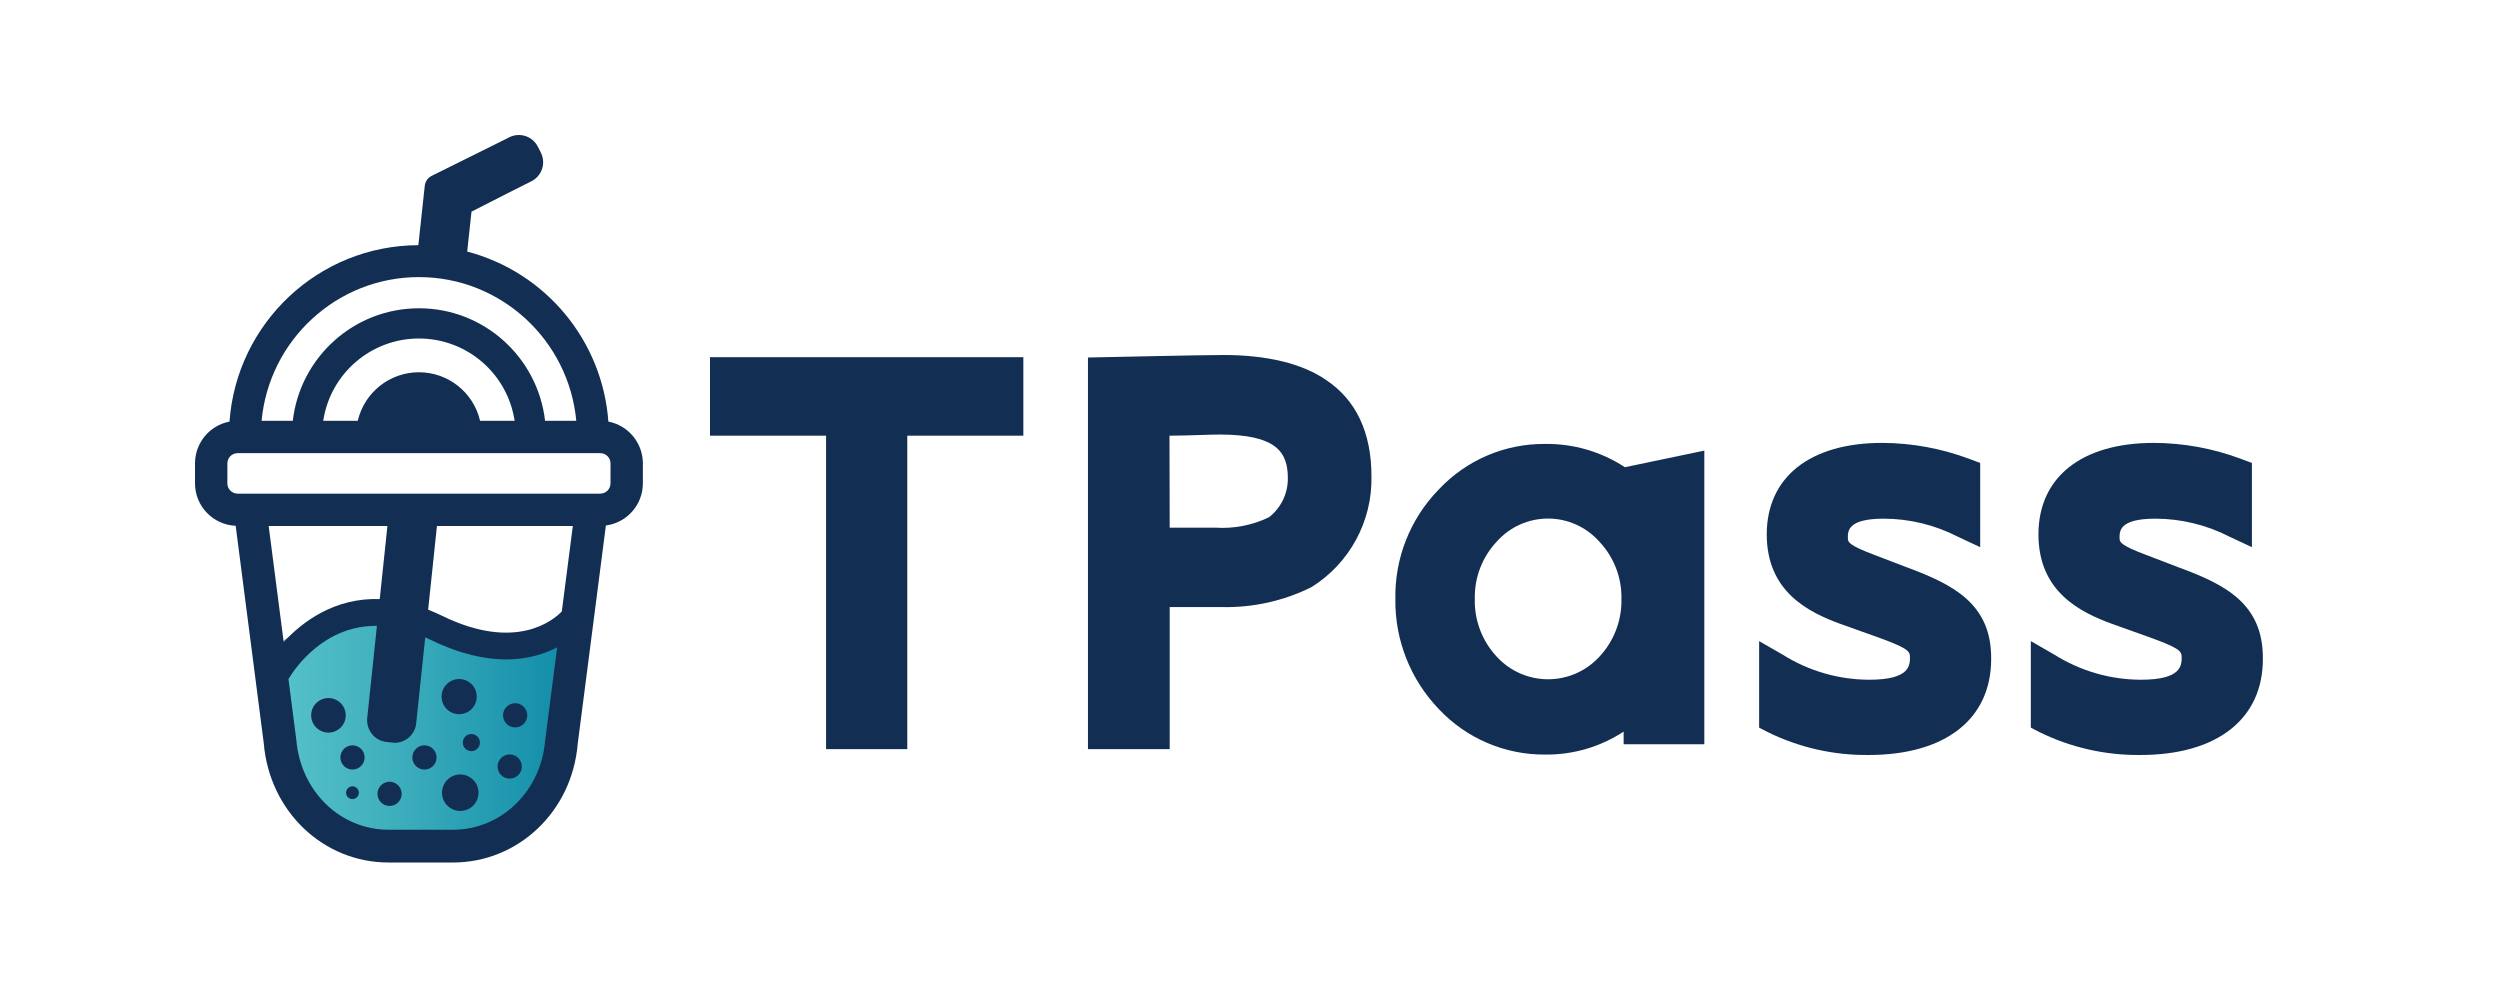
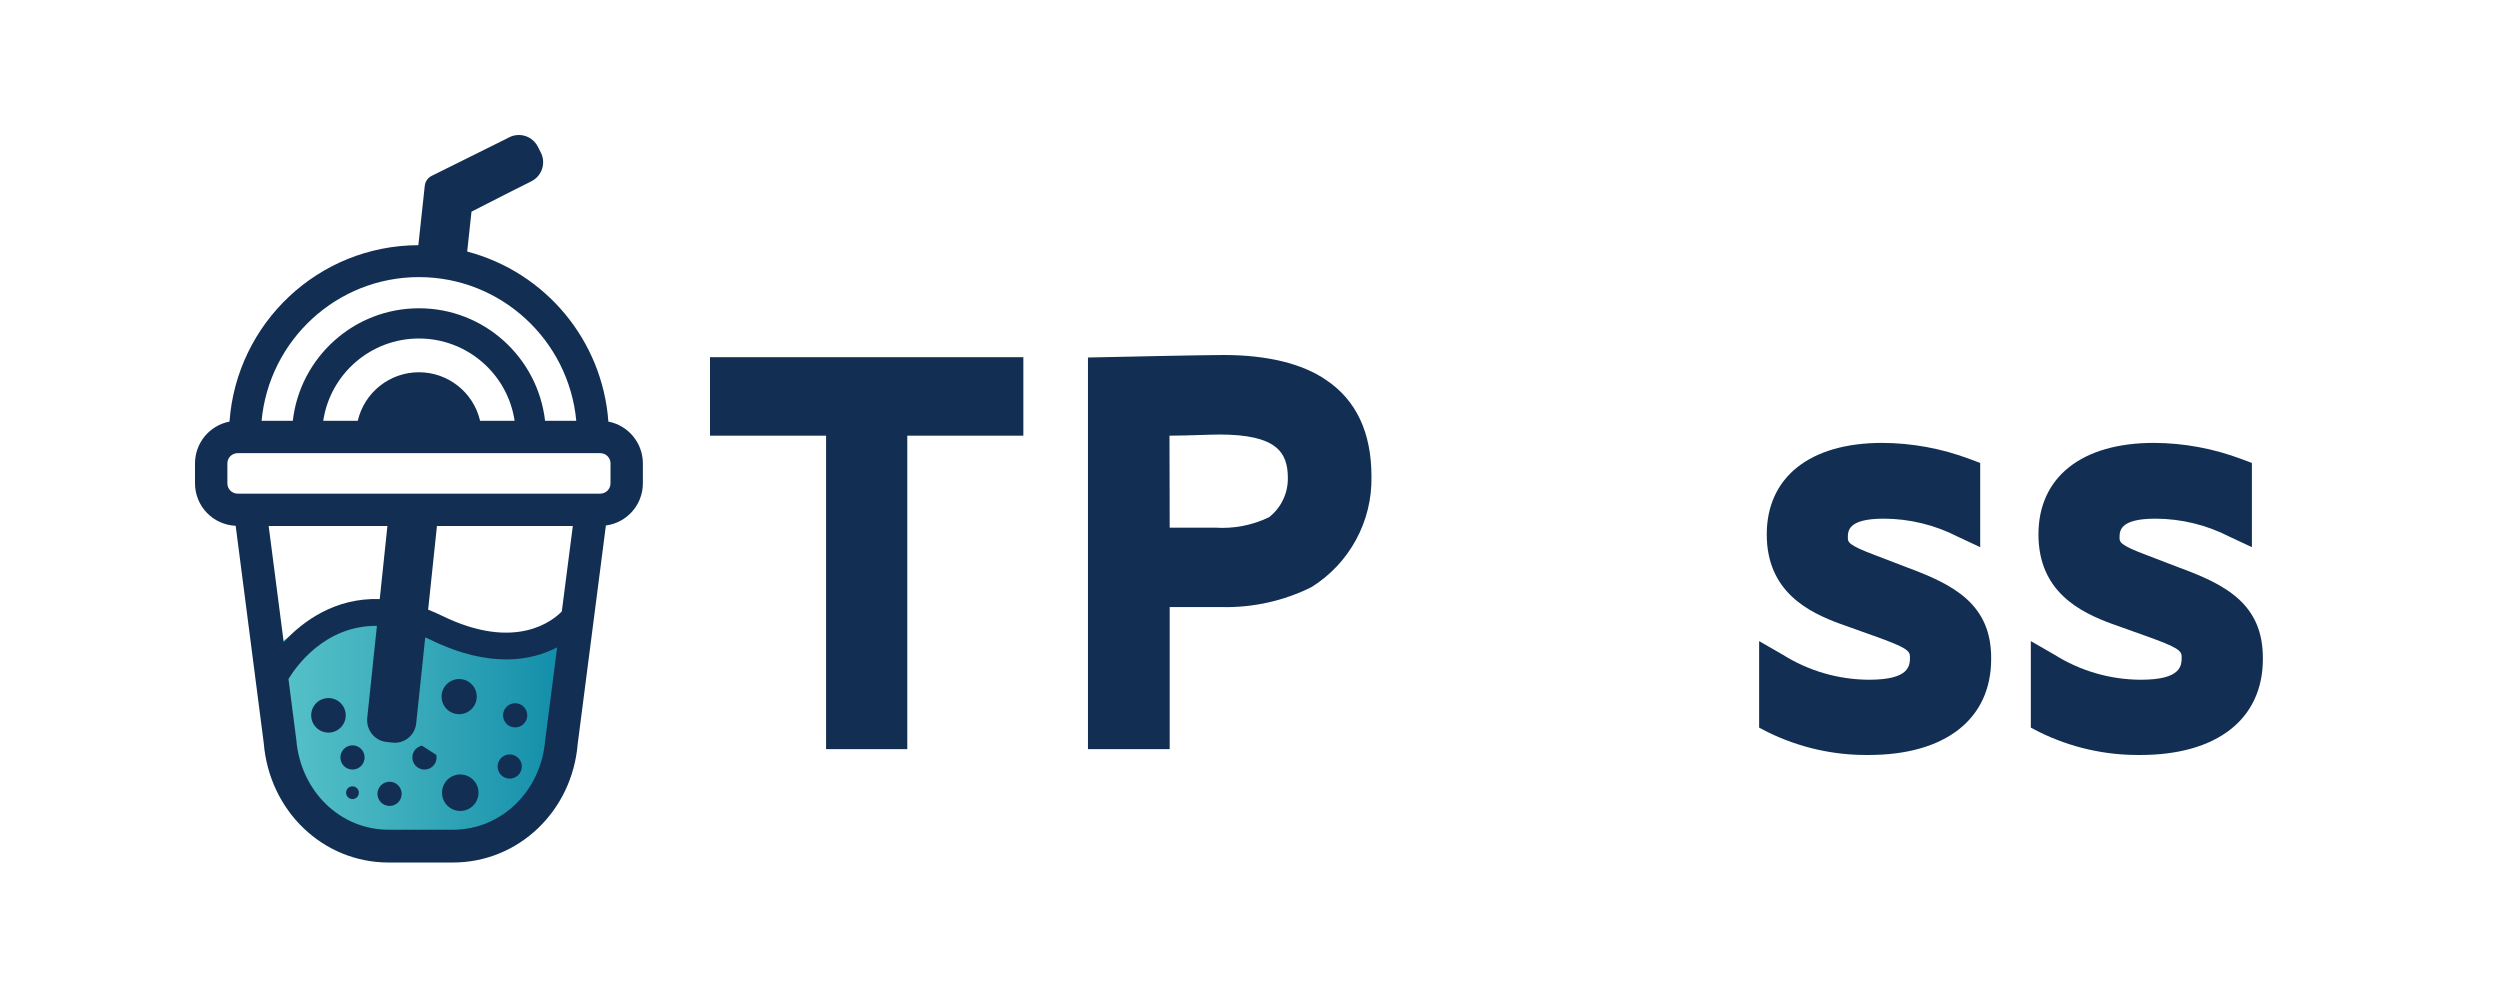
<svg xmlns="http://www.w3.org/2000/svg" width="500" height="200" viewBox="0 0 500 200" fill="none">
  <path d="M142 71.438V87.137H165.214V149.828H181.456V87.137H204.67V71.438H142V71.438Z" fill="#122F53" />
  <path fill-rule="evenodd" clip-rule="evenodd" d="M244.731 71C253.436 71 260.493 72.733 265.211 75.989C271.244 80.019 274.292 86.511 274.292 95.279C274.474 104.262 269.913 112.677 262.288 117.428C256.728 120.187 250.581 121.555 244.376 121.416H233.938V149.828H217.592V71.501L220.661 71.438C221.475 71.418 240.806 71 244.731 71ZM240.002 87.002C237.979 87.065 235.683 87.137 233.896 87.137L233.938 105.529H243.04C246.751 105.779 250.463 105.06 253.812 103.442C256.217 101.561 257.606 98.666 257.57 95.613C257.57 90.394 255.253 86.908 243.896 86.908C243.022 86.908 241.597 86.952 240.002 87.002Z" fill="#122F53" />
-   <path fill-rule="evenodd" clip-rule="evenodd" d="M287.757 97.888C293.254 92.026 300.951 88.726 308.988 88.787C314.664 88.705 320.234 90.326 324.979 93.442L340.865 90.123V148.847H324.728V146.321C320.056 149.385 314.575 150.984 308.988 150.914C300.963 150.966 293.278 147.676 287.777 141.833C282.088 135.916 278.96 127.995 279.072 119.788C278.924 111.621 282.052 103.734 287.757 97.888ZM324.29 119.787C324.375 115.545 322.793 111.438 319.885 108.347L319.864 108.326C317.261 105.392 313.526 103.712 309.604 103.712C305.681 103.712 301.946 105.392 299.343 108.326C296.441 111.419 294.867 115.526 294.959 119.767C294.849 124.047 296.423 128.2 299.343 131.332C301.981 134.213 305.708 135.854 309.614 135.854C313.521 135.854 317.247 134.213 319.885 131.332C322.804 128.206 324.384 124.063 324.29 119.787Z" fill="#122F53" />
  <path d="M381.47 113.504L375.207 111.103C369.57 109.015 369.57 108.389 369.57 107.533C369.57 106.197 369.57 103.734 376.752 103.734C381.909 103.746 386.989 104.983 391.574 107.345L396.041 109.433V92.586L393.954 91.814C388.355 89.698 382.423 88.602 376.439 88.578C361.992 88.578 353.35 95.425 353.35 106.886C353.35 118.347 361.7 122.46 368.13 124.798L374.852 127.199C381.365 129.516 381.992 130.163 381.992 131.374C381.992 133.086 381.992 135.946 373.829 135.946C367.711 135.929 361.722 134.193 356.544 130.935L351.826 128.222V145.528L353.517 146.405C359.798 149.501 366.721 151.075 373.725 150.997C389.069 150.997 398.233 143.816 398.233 131.812C398.338 120.81 390.697 116.928 381.47 113.504Z" fill="#122F53" />
  <path d="M435.81 113.504L429.547 111.103C423.911 109.015 423.911 108.389 423.911 107.533C423.911 106.197 423.911 103.734 431.092 103.734C436.249 103.746 441.33 104.983 445.914 107.345L450.382 109.433V92.586L448.294 91.814C442.696 89.698 436.764 88.602 430.779 88.578C416.333 88.578 407.69 95.425 407.69 106.886C407.69 118.347 416.04 122.46 422.47 124.798L429.192 127.199C435.706 129.516 436.332 130.163 436.332 131.374C436.332 133.086 436.332 135.946 428.169 135.946C422.052 135.929 416.062 134.193 410.884 130.935L406.166 128.222V145.528L407.857 146.405C414.139 149.501 421.062 151.075 428.065 150.997C443.409 150.997 452.574 143.816 452.574 131.812C452.678 120.81 445.142 116.928 435.81 113.504Z" fill="#122F53" />
  <path d="M84.632 168.701C98.116 168.701 110.495 160.551 112.23 150.536L115.032 125.676C109.77 128.324 108.073 134.184 96.977 129.631C96.977 129.631 86.009 123.649 82.951 122.718C67.776 118.099 53.41 130.485 53.274 130.674L57.261 150.247C59.014 160.367 71.303 168.701 84.632 168.701Z" fill="url(#paint0_linear_3255_10121)" />
  <path fill-rule="evenodd" clip-rule="evenodd" d="M121.675 84.317C120.493 68.114 109.148 54.45 93.439 50.31L94.299 42.331L101.146 38.84L101.418 38.7L106.282 36.255C107.292 35.747 108.059 34.858 108.414 33.785C108.769 32.711 108.683 31.541 108.175 30.53L107.575 29.348C107.509 29.217 107.436 29.09 107.356 28.967C106.18 27.126 103.802 26.473 101.851 27.456L100.382 28.201L100.277 28.251L86.41 35.134C85.603 35.505 85.05 36.271 84.953 37.153L83.67 49.036C63.642 49.098 47.326 64.647 45.899 84.317C41.895 85.093 39.003 88.597 39 92.675V96.677C39.006 101.225 42.59 104.962 47.134 105.159L52.75 148.63C53.879 162.236 64.618 172.503 77.719 172.503H90.587C103.692 172.503 114.426 162.244 115.54 148.786L121.18 105.097C125.403 104.544 128.564 100.95 128.574 96.691V92.689C128.577 88.605 125.683 85.094 121.675 84.317ZM83.786 55.42C100.243 55.42 113.759 68.073 115.254 84.154H109.014C107.551 71.496 96.837 61.655 83.796 61.655C70.754 61.655 60.015 71.496 58.56 84.154H52.319C53.81 68.073 67.322 55.42 83.786 55.42ZM96.018 84.154H102.925C101.489 74.694 93.356 67.701 83.787 67.701C74.217 67.701 66.084 74.694 64.648 84.154H71.555C72.883 78.471 77.95 74.451 83.787 74.451C89.623 74.451 94.691 78.471 96.018 84.154ZM56.737 128.406L53.734 105.201H77.483L75.948 119.812C66.922 119.52 60.519 124.317 56.737 128.406ZM90.587 165.945C100.255 165.945 108.185 158.267 109.03 148.086L111.429 129.473C106.478 132.059 98.11 133.832 86.063 127.936C85.812 127.811 85.565 127.703 85.318 127.594L85.317 127.594L85.317 127.594C85.226 127.554 85.136 127.514 85.045 127.473L83.243 144.635C83.04 146.841 81.199 148.534 78.984 148.552C78.838 148.552 78.692 148.543 78.546 148.526L77.231 148.38C74.889 148.122 73.198 145.952 73.45 143.551L75.384 125.17C64.93 125.07 59.124 133.43 57.693 135.803L59.258 147.932C60.119 158.267 68.049 165.945 77.719 165.945H90.587ZM112.36 122.29C110.739 123.977 103.228 130.405 88.407 123.152C87.46 122.69 86.54 122.298 85.629 121.937L87.39 105.197H114.566L112.36 122.29ZM121.504 98.122C121.887 97.737 122.101 97.215 122.099 96.671L122.105 92.679C122.103 91.549 121.187 90.634 120.058 90.633H47.522C46.392 90.634 45.477 91.549 45.475 92.679V96.681C45.476 97.811 46.392 98.727 47.522 98.727H120.058C120.601 98.725 121.121 98.508 121.504 98.122Z" fill="#122F53" />
  <path d="M91.279 154.973C89.31 155.4 88.059 157.342 88.484 159.312C88.91 161.281 90.851 162.533 92.821 162.109C94.791 161.685 96.045 159.745 95.622 157.775C95.418 156.827 94.846 155.999 94.031 155.474C93.217 154.948 92.227 154.768 91.279 154.973Z" fill="#122F53" />
-   <path d="M93.907 146.839C93.23 146.986 92.708 147.526 92.584 148.208C92.461 148.89 92.76 149.579 93.343 149.954C93.926 150.329 94.677 150.316 95.246 149.921C95.816 149.526 96.091 148.827 95.944 148.15C95.744 147.225 94.832 146.638 93.907 146.839V146.839Z" fill="#122F53" />
  <path d="M70.222 157.292C69.533 157.442 69.096 158.122 69.246 158.811C69.395 159.501 70.076 159.938 70.765 159.788C71.454 159.638 71.891 158.958 71.741 158.269C71.669 157.938 71.469 157.649 71.184 157.466C70.899 157.283 70.553 157.221 70.222 157.292Z" fill="#122F53" />
-   <path d="M84.38 149.123C83.423 149.33 82.685 150.095 82.511 151.059C82.337 152.023 82.76 152.997 83.585 153.526C84.409 154.056 85.471 154.037 86.275 153.478C87.08 152.92 87.469 151.931 87.26 150.974C86.976 149.668 85.687 148.839 84.38 149.123Z" fill="#122F53" />
+   <path d="M84.38 149.123C83.423 149.33 82.685 150.095 82.511 151.059C82.337 152.023 82.76 152.997 83.585 153.526C84.409 154.056 85.471 154.037 86.275 153.478C87.08 152.92 87.469 151.931 87.26 150.974Z" fill="#122F53" />
  <path d="M69.984 149.123C68.677 149.407 67.849 150.697 68.133 152.004C68.418 153.311 69.708 154.14 71.015 153.855C72.322 153.571 73.15 152.281 72.866 150.974C72.73 150.346 72.35 149.798 71.809 149.451C71.268 149.103 70.612 148.985 69.984 149.123Z" fill="#122F53" />
  <path d="M92.58 142.76C93.972 142.458 95.044 141.347 95.297 139.946C95.551 138.545 94.935 137.129 93.737 136.359C92.539 135.588 90.995 135.616 89.825 136.428C88.656 137.24 88.09 138.677 88.393 140.068C88.806 141.968 90.68 143.173 92.58 142.76Z" fill="#122F53" />
  <path d="M76.627 156.716C75.495 157.425 75.151 158.917 75.858 160.051C76.566 161.184 78.057 161.53 79.192 160.825C80.326 160.119 80.675 158.628 79.971 157.493C79.631 156.945 79.088 156.556 78.46 156.41C77.833 156.264 77.173 156.374 76.627 156.716V156.716Z" fill="#122F53" />
  <path d="M100.978 144.349C101.688 145.483 103.182 145.826 104.315 145.117C105.449 144.407 105.793 142.913 105.084 141.78C104.374 140.646 102.88 140.302 101.746 141.011C101.201 141.351 100.813 141.894 100.669 142.52C100.525 143.147 100.636 143.805 100.978 144.349V144.349Z" fill="#122F53" />
  <path d="M100.658 151.25C99.524 151.959 99.18 153.453 99.888 154.587C100.597 155.721 102.091 156.066 103.225 155.357C104.359 154.649 104.704 153.155 103.996 152.021C103.656 151.476 103.113 151.088 102.487 150.944C101.86 150.799 101.203 150.909 100.658 151.25Z" fill="#122F53" />
  <path d="M68.621 141.231C67.608 139.614 65.475 139.123 63.858 140.136C62.24 141.149 61.749 143.281 62.761 144.899C63.774 146.517 65.906 147.008 67.524 145.996C68.302 145.51 68.854 144.735 69.06 143.841C69.266 142.947 69.108 142.008 68.621 141.231Z" fill="#122F53" />
  <defs>
    <linearGradient id="paint0_linear_3255_10121" x1="53.274" y1="168.702" x2="115.03" y2="168.702" gradientUnits="userSpaceOnUse">
      <stop stop-color="#59C4C9" />
      <stop offset="0.37" stop-color="#41B1BE" />
      <stop offset="1" stop-color="#0F8BA8" />
    </linearGradient>
  </defs>
</svg>